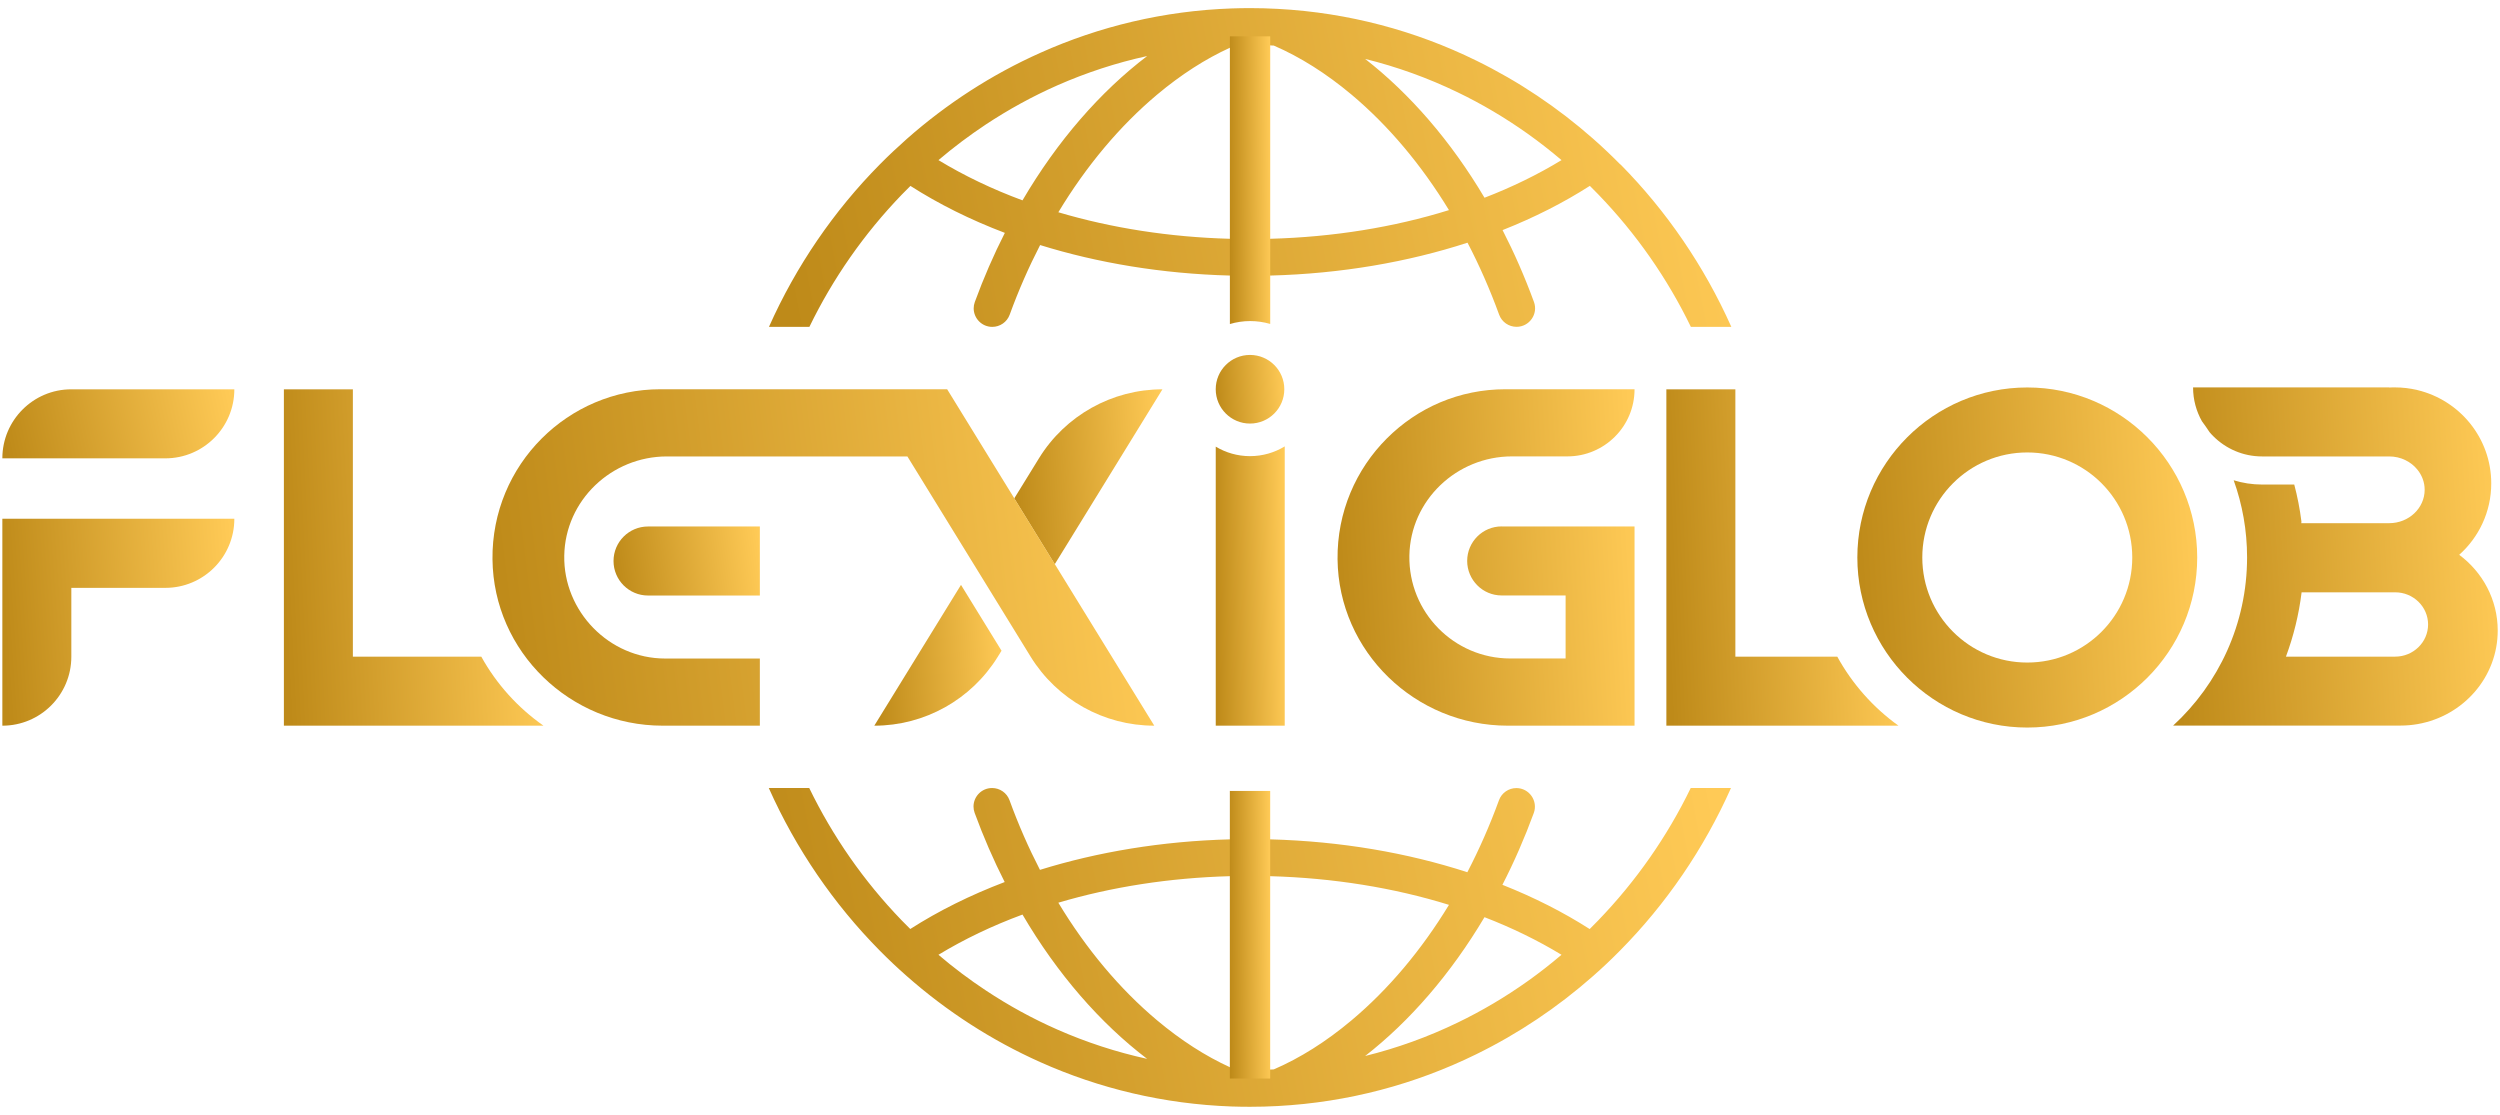
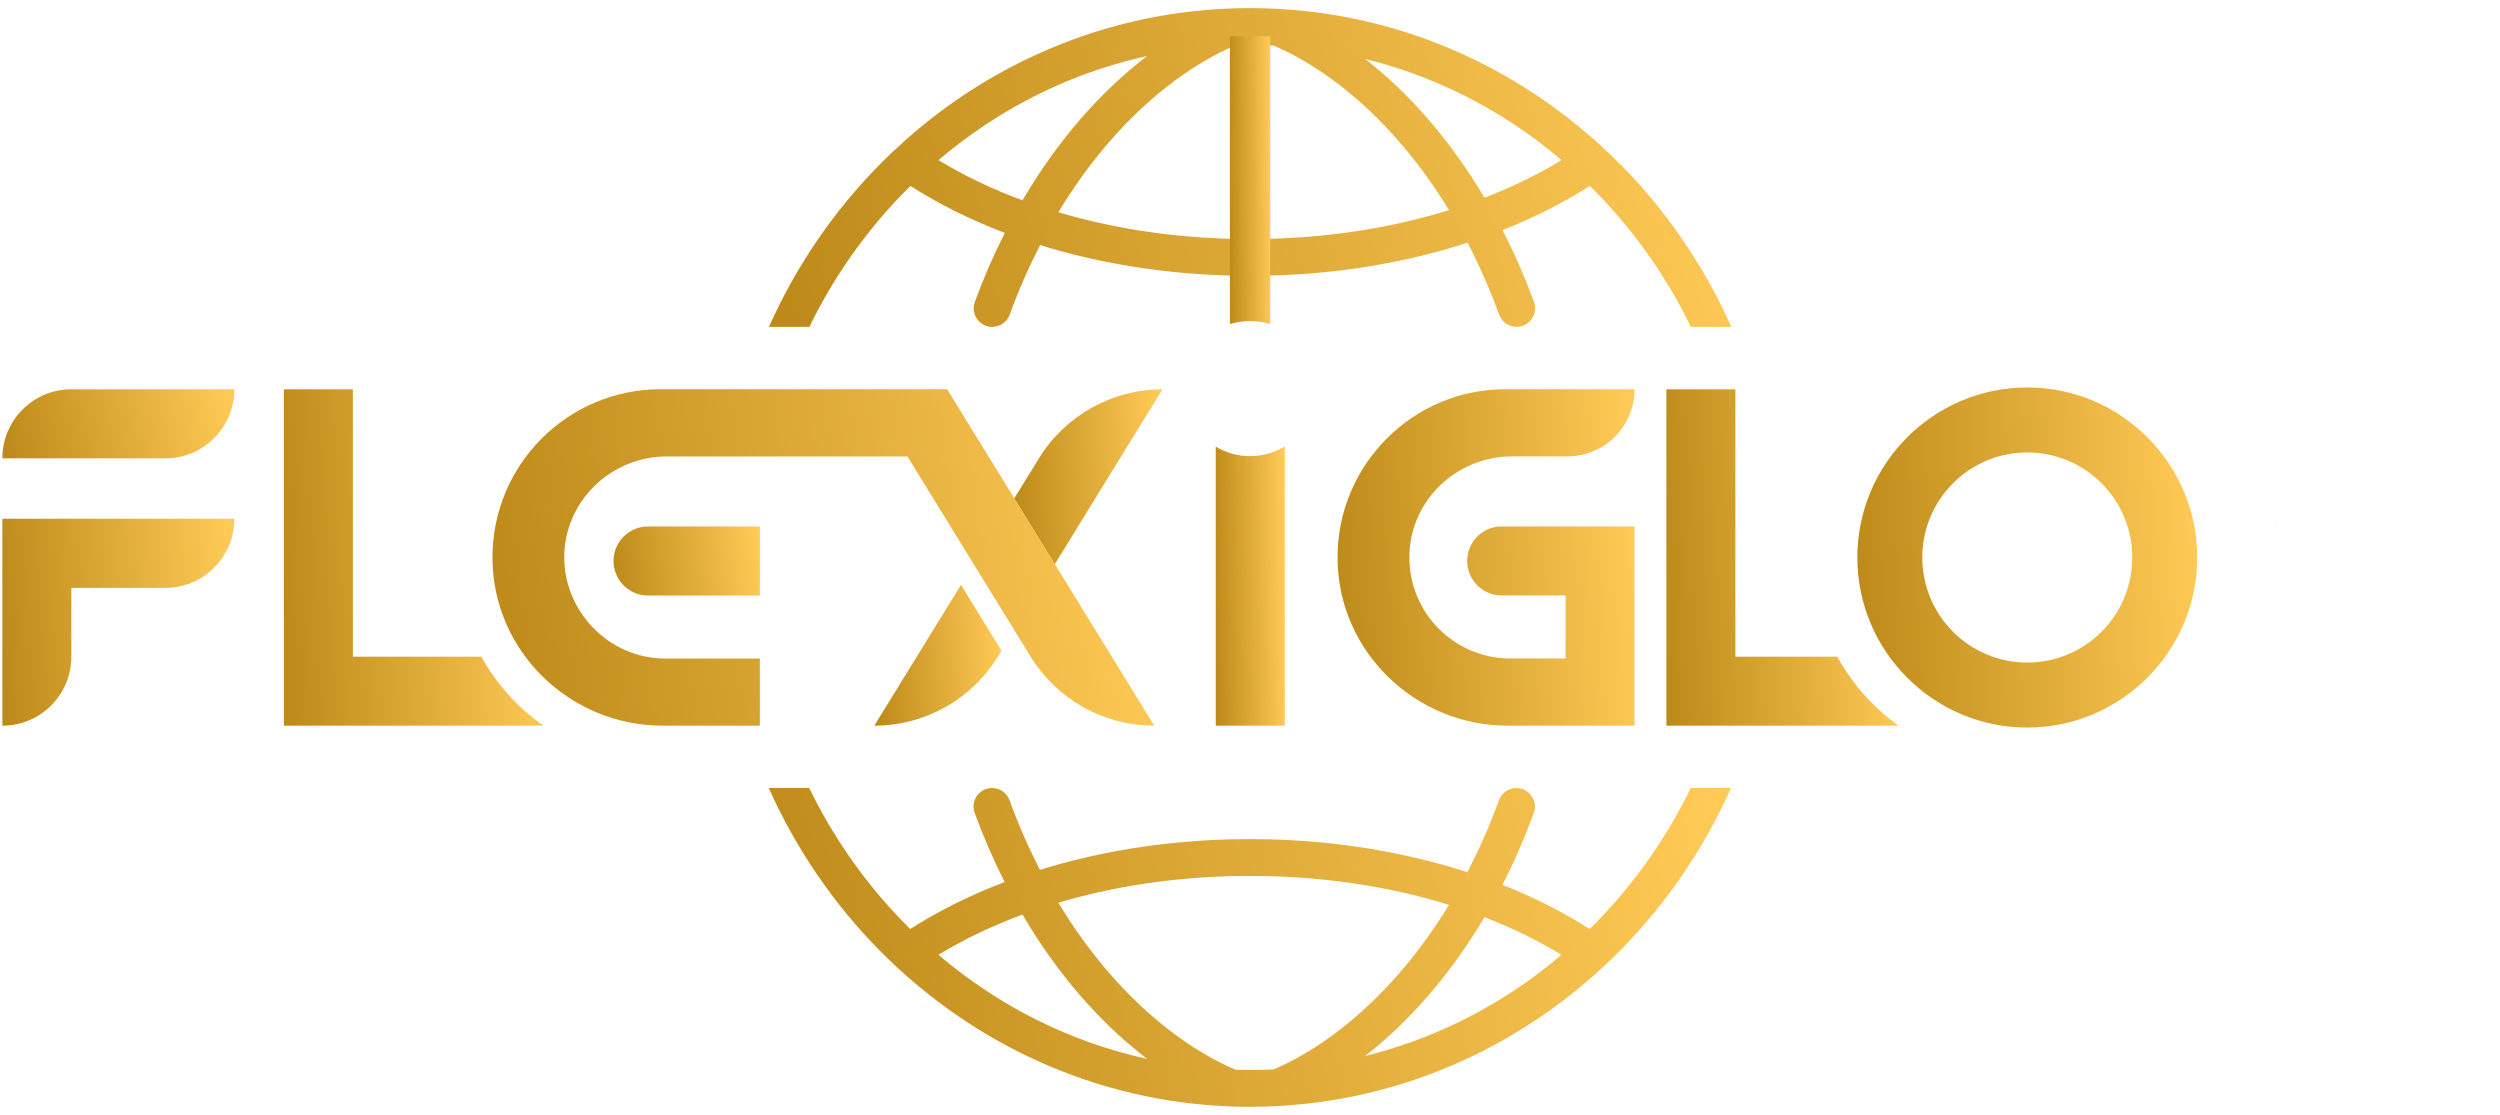
<svg xmlns="http://www.w3.org/2000/svg" width="148" height="66" viewBox="0 0 148 66" fill="none">
  <path d="M4.223 23.047H13.873C13.873 25.303 12.043 27.134 9.788 27.134H0.139C0.139 24.878 1.968 23.047 4.223 23.047Z" fill="url(#paint0_linear_5331_1668)" />
  <path d="M13.873 30.714C13.873 32.974 12.043 34.801 9.788 34.801H4.223V38.877C4.223 40.005 3.764 41.027 3.026 41.766C2.287 42.505 1.266 42.961 0.139 42.961V30.711H13.873V30.714Z" fill="url(#paint1_linear_5331_1668)" />
  <path d="M76.056 26.426V42.961H71.972V26.441C72.564 26.797 73.26 27.004 74.002 27.004C74.743 27.004 75.458 26.794 76.056 26.426Z" fill="url(#paint2_linear_5331_1668)" />
  <path d="M88.897 31.166H96.765V42.96H89.261C83.788 42.96 79.244 38.587 79.183 33.109C79.153 30.318 80.274 27.784 82.098 25.959C83.921 24.135 86.386 23.043 89.134 23.043H96.765C96.765 24.141 96.322 25.135 95.601 25.853C94.881 26.571 93.89 27.018 92.793 27.018H89.511C86.234 27.018 83.49 29.615 83.435 32.894C83.377 36.245 86.076 38.982 89.41 38.982H92.684V35.251H88.9C88.334 35.251 87.824 35.022 87.456 34.651C87.088 34.28 86.857 33.769 86.857 33.207C86.857 32.078 87.772 31.163 88.9 31.163L88.897 31.166Z" fill="url(#paint3_linear_5331_1668)" />
  <path d="M32.175 42.961H16.806V23.047H20.89V38.873H28.492C29.394 40.501 30.659 41.9 32.175 42.961Z" fill="url(#paint4_linear_5331_1668)" />
  <path d="M112.39 42.961H98.649V23.047H102.734V38.873H108.767C109.655 40.491 110.898 41.89 112.39 42.961Z" fill="url(#paint5_linear_5331_1668)" />
  <path d="M59.292 38.521L59.073 38.874C57.508 41.413 54.739 42.961 51.758 42.961L56.891 34.625L59.289 38.521H59.292Z" fill="url(#paint6_linear_5331_1668)" />
  <path d="M68.817 23.047L66.301 27.134L63.195 32.18L62.441 33.402L60.043 29.506L60.797 28.284L61.505 27.134C63.067 24.595 65.836 23.047 68.82 23.047H68.817Z" fill="url(#paint7_linear_5331_1668)" />
  <path d="M44.983 35.255H38.364C37.236 35.255 36.321 34.34 36.321 33.212C36.321 32.083 37.236 31.168 38.364 31.168H44.983V35.255Z" fill="url(#paint8_linear_5331_1668)" />
  <path d="M68.328 42.96C65.346 42.96 62.578 41.412 61.012 38.873L60.043 37.297L57.645 33.401L53.718 27.021H39.479C36.203 27.021 33.459 29.618 33.404 32.897C33.346 36.175 36.045 38.985 39.379 38.985H44.983V42.96H39.23C33.756 42.96 29.213 38.587 29.155 33.109C29.125 30.318 30.243 27.784 32.069 25.959C33.869 24.159 36.358 23.043 39.105 23.043H56.071L58.517 27.018L60.046 29.5L62.444 33.395L68.331 42.957L68.328 42.96Z" fill="url(#paint9_linear_5331_1668)" />
  <path d="M134.793 30.977H134.771L134.781 30.883C134.784 30.913 134.79 30.944 134.793 30.977Z" fill="url(#paint10_linear_5331_1668)" />
  <path d="M120.015 22.938C114.468 22.938 109.955 27.454 109.955 33.004C109.955 38.554 114.468 43.071 120.015 43.071C125.562 43.071 130.075 38.554 130.075 33.004C130.075 27.454 125.562 22.938 120.015 22.938ZM120.015 39.223C116.584 39.223 113.8 36.441 113.8 33.004C113.8 29.567 116.584 26.785 120.015 26.785C123.446 26.785 126.23 29.567 126.23 33.004C126.23 36.441 123.449 39.223 120.015 39.223Z" fill="url(#paint11_linear_5331_1668)" />
-   <path d="M145.579 32.851C146.746 31.811 147.482 30.299 147.482 28.618C147.482 25.938 145.619 23.694 143.111 23.092C142.68 22.988 142.233 22.934 141.768 22.934C141.658 22.934 141.549 22.934 141.443 22.943V22.934H129.83C129.83 23.663 130.021 24.345 130.355 24.938C130.51 25.148 130.662 25.363 130.805 25.582C130.875 25.665 130.948 25.747 131.027 25.823C131.766 26.562 132.787 27.021 133.914 27.021H141.443C142.12 27.021 142.728 27.328 143.108 27.8C143.379 28.131 143.54 28.545 143.54 28.995C143.54 30.084 142.598 30.972 141.443 30.972H136.236L136.245 30.877C136.151 30.129 136.008 29.396 135.82 28.685H133.914C133.331 28.685 132.766 28.596 132.234 28.432C132.747 29.858 133.027 31.397 133.027 32.997C133.027 36.932 131.34 40.482 128.65 42.954H142.105C142.458 42.954 142.804 42.924 143.142 42.863C145.828 42.385 147.865 40.089 147.865 37.328C147.865 35.497 146.968 33.87 145.582 32.842L145.579 32.851ZM141.795 38.873H135.328C135.777 37.662 136.094 36.385 136.255 35.065H141.795C142.868 35.065 143.743 35.92 143.743 36.969C143.743 38.018 142.868 38.873 141.795 38.873Z" fill="url(#paint12_linear_5331_1668)" />
  <path d="M100.091 46.651C98.702 49.513 96.866 52.153 94.617 54.486C94.45 54.659 94.283 54.829 94.109 55C92.556 54.005 90.824 53.126 88.943 52.381C89.633 51.037 90.256 49.614 90.8 48.13C91.061 47.415 90.529 46.654 89.769 46.654C89.31 46.654 88.897 46.94 88.739 47.375C88.198 48.859 87.569 50.286 86.867 51.636C83.338 50.489 79.384 49.802 75.193 49.69C74.798 49.681 74.4 49.675 73.999 49.675C73.597 49.675 73.199 49.681 72.804 49.69C68.786 49.796 64.981 50.435 61.565 51.496C60.89 50.185 60.285 48.808 59.763 47.372C59.605 46.937 59.191 46.651 58.733 46.651C58.103 46.651 57.632 47.165 57.632 47.746C57.632 47.871 57.654 47.999 57.699 48.123C58.222 49.55 58.818 50.918 59.477 52.217C57.432 52.995 55.556 53.929 53.888 54.997C53.718 54.829 53.547 54.659 53.38 54.486C51.131 52.156 49.296 49.513 47.907 46.651H45.512C47.126 50.267 49.362 53.522 52.077 56.271C52.593 56.794 53.131 57.302 53.681 57.785C56.037 59.863 58.693 61.584 61.574 62.873C65.069 64.44 68.899 65.361 72.914 65.504C73.272 65.516 73.634 65.522 73.993 65.522C74.546 65.522 75.096 65.507 75.646 65.477C79.825 65.252 83.788 64.181 87.377 62.42C89.888 61.192 92.216 59.629 94.307 57.785C94.86 57.299 95.395 56.794 95.912 56.268C98.629 53.519 100.863 50.264 102.476 46.648H100.082L100.091 46.651ZM62.598 60.951C61.127 60.304 59.708 59.528 58.353 58.628C57.386 57.989 56.453 57.287 55.556 56.523C57.079 55.599 58.748 54.802 60.532 54.142C62.595 57.661 65.136 60.574 67.911 62.685C66.084 62.283 64.306 61.703 62.598 60.951ZM75.409 63.308C75.336 63.311 75.266 63.314 75.196 63.318C74.798 63.336 74.403 63.342 74.002 63.342C73.716 63.342 73.433 63.339 73.151 63.33C73.035 63.281 72.923 63.229 72.807 63.178C71.358 62.515 69.911 61.587 68.504 60.407C66.279 58.54 64.3 56.171 62.653 53.44C65.799 52.506 69.236 51.968 72.807 51.87C73.202 51.858 73.6 51.855 74.002 51.855C74.403 51.855 74.798 51.861 75.196 51.87C78.928 51.974 82.515 52.554 85.779 53.567C84.15 56.244 82.199 58.567 80.007 60.407C78.503 61.669 76.959 62.639 75.409 63.308ZM90.444 58.081C89.119 59.023 87.727 59.847 86.28 60.544C84.53 61.389 82.703 62.049 80.816 62.515C83.463 60.453 85.888 57.652 87.882 54.297C89.511 54.927 91.04 55.672 92.441 56.523C91.793 57.074 91.128 57.594 90.444 58.081Z" fill="url(#paint13_linear_5331_1668)" />
-   <path d="M75.195 46.824H72.807V63.849H75.195V46.824Z" fill="url(#paint14_linear_5331_1668)" />
  <path d="M72.831 46.822H72.807V46.816C72.807 46.816 72.822 46.822 72.831 46.822Z" fill="url(#paint15_linear_5331_1668)" />
-   <path d="M74.001 25.075C75.122 25.075 76.031 24.165 76.031 23.043C76.031 21.921 75.122 21.012 74.001 21.012C72.88 21.012 71.971 21.921 71.971 23.043C71.971 24.165 72.88 25.075 74.001 25.075Z" fill="url(#paint16_linear_5331_1668)" />
  <path d="M95.921 9.735C95.405 9.212 94.87 8.704 94.317 8.217C92.226 6.374 89.898 4.811 87.387 3.583C83.798 1.822 79.835 0.751 75.656 0.526C75.109 0.496 74.558 0.48 74.002 0.48C73.641 0.48 73.282 0.487 72.923 0.499C68.906 0.639 65.079 1.563 61.584 3.129C58.703 4.416 56.046 6.14 53.691 8.217C53.141 8.704 52.603 9.209 52.086 9.732C49.369 12.481 47.135 15.735 45.522 19.351H47.916C49.305 16.49 51.141 13.85 53.39 11.517C53.557 11.344 53.724 11.174 53.898 11.006C55.566 12.074 57.441 13.01 59.487 13.786C58.827 15.085 58.232 16.45 57.709 17.879C57.663 18.004 57.642 18.132 57.642 18.256C57.642 18.837 58.116 19.351 58.742 19.351C59.201 19.351 59.614 19.066 59.773 18.631C60.295 17.195 60.9 15.818 61.575 14.507C64.991 15.568 68.793 16.207 72.814 16.313C73.209 16.322 73.607 16.328 74.008 16.328C74.41 16.328 74.808 16.322 75.203 16.313C79.394 16.204 83.348 15.513 86.877 14.367C87.582 15.717 88.208 17.143 88.749 18.628C88.907 19.062 89.32 19.348 89.779 19.348C90.539 19.348 91.074 18.588 90.809 17.873C90.265 16.386 89.642 14.966 88.952 13.622C90.834 12.877 92.566 11.998 94.119 11.003C94.289 11.174 94.46 11.344 94.627 11.517C96.876 13.847 98.712 16.49 100.1 19.351H102.495C100.882 15.738 98.645 12.481 95.931 9.732L95.921 9.735ZM60.532 11.861C58.748 11.201 57.08 10.404 55.557 9.479C56.454 8.716 57.387 8.017 58.353 7.375C59.709 6.478 61.128 5.702 62.599 5.051C64.307 4.3 66.085 3.716 67.912 3.318C65.137 5.429 62.596 8.342 60.532 11.861ZM75.197 14.136C74.799 14.148 74.403 14.151 74.002 14.151C73.601 14.151 73.203 14.145 72.808 14.136C69.237 14.038 65.799 13.5 62.654 12.566C64.301 9.835 66.28 7.466 68.504 5.599C69.912 4.419 71.361 3.488 72.808 2.828C72.923 2.777 73.036 2.725 73.151 2.676C73.434 2.667 73.717 2.664 74.002 2.664C74.403 2.664 74.799 2.673 75.197 2.688C75.27 2.688 75.34 2.694 75.409 2.698C76.957 3.367 78.504 4.34 80.008 5.599C82.199 7.439 84.147 9.759 85.779 12.439C82.515 13.454 78.932 14.035 75.197 14.136ZM87.883 11.706C85.892 8.348 83.464 5.55 80.816 3.488C82.701 3.954 84.53 4.614 86.281 5.459C87.728 6.155 89.12 6.98 90.445 7.922C91.129 8.409 91.794 8.929 92.442 9.479C91.037 10.334 89.512 11.079 87.883 11.706Z" fill="url(#paint17_linear_5331_1668)" />
  <path d="M75.197 2.152V19.177C74.821 19.068 74.425 19.007 74.015 19.007C73.605 19.007 73.192 19.068 72.809 19.183V2.152H75.197Z" fill="url(#paint18_linear_5331_1668)" />
  <defs>
    <linearGradient id="paint0_linear_5331_1668" x1="13.928" y1="24.48" x2="0.554" y2="27.369" gradientUnits="userSpaceOnUse">
      <stop stop-color="#FFCA56" />
      <stop offset="1" stop-color="#BE8A19" />
    </linearGradient>
    <linearGradient id="paint1_linear_5331_1668" x1="13.928" y1="35.006" x2="0.002" y2="36.01" gradientUnits="userSpaceOnUse">
      <stop stop-color="#FFCA56" />
      <stop offset="1" stop-color="#BE8A19" />
    </linearGradient>
    <linearGradient id="paint2_linear_5331_1668" x1="76.073" y1="32.223" x2="71.911" y2="32.289" gradientUnits="userSpaceOnUse">
      <stop stop-color="#FFCA56" />
      <stop offset="1" stop-color="#BE8A19" />
    </linearGradient>
    <linearGradient id="paint3_linear_5331_1668" x1="96.836" y1="30.026" x2="78.973" y2="31.04" gradientUnits="userSpaceOnUse">
      <stop stop-color="#FFCA56" />
      <stop offset="1" stop-color="#BE8A19" />
    </linearGradient>
    <linearGradient id="paint4_linear_5331_1668" x1="32.237" y1="30.029" x2="16.61" y2="30.804" gradientUnits="userSpaceOnUse">
      <stop stop-color="#FFCA56" />
      <stop offset="1" stop-color="#BE8A19" />
    </linearGradient>
    <linearGradient id="paint5_linear_5331_1668" x1="112.445" y1="30.029" x2="98.468" y2="30.649" gradientUnits="userSpaceOnUse">
      <stop stop-color="#FFCA56" />
      <stop offset="1" stop-color="#BE8A19" />
    </linearGradient>
    <linearGradient id="paint6_linear_5331_1668" x1="59.322" y1="37.547" x2="51.669" y2="37.992" gradientUnits="userSpaceOnUse">
      <stop stop-color="#FFCA56" />
      <stop offset="1" stop-color="#BE8A19" />
    </linearGradient>
    <linearGradient id="paint7_linear_5331_1668" x1="68.856" y1="26.677" x2="59.936" y2="27.163" gradientUnits="userSpaceOnUse">
      <stop stop-color="#FFCA56" />
      <stop offset="1" stop-color="#BE8A19" />
    </linearGradient>
    <linearGradient id="paint8_linear_5331_1668" x1="45.018" y1="32.601" x2="36.35" y2="33.782" gradientUnits="userSpaceOnUse">
      <stop stop-color="#FFCA56" />
      <stop offset="1" stop-color="#BE8A19" />
    </linearGradient>
    <linearGradient id="paint9_linear_5331_1668" x1="68.489" y1="30.026" x2="29.187" y2="34.996" gradientUnits="userSpaceOnUse">
      <stop stop-color="#FFCA56" />
      <stop offset="1" stop-color="#BE8A19" />
    </linearGradient>
    <linearGradient id="paint10_linear_5331_1668" x1="134.793" y1="30.916" x2="134.771" y2="30.916" gradientUnits="userSpaceOnUse">
      <stop stop-color="#FFCA56" />
      <stop offset="1" stop-color="#BE8A19" />
    </linearGradient>
    <linearGradient id="paint11_linear_5331_1668" x1="130.156" y1="29.996" x2="109.733" y2="31.308" gradientUnits="userSpaceOnUse">
      <stop stop-color="#FFCA56" />
      <stop offset="1" stop-color="#BE8A19" />
    </linearGradient>
    <linearGradient id="paint12_linear_5331_1668" x1="147.942" y1="29.953" x2="128.432" y2="31.157" gradientUnits="userSpaceOnUse">
      <stop stop-color="#FFCA56" />
      <stop offset="1" stop-color="#BE8A19" />
    </linearGradient>
    <linearGradient id="paint13_linear_5331_1668" x1="102.706" y1="53.265" x2="46.753" y2="64.124" gradientUnits="userSpaceOnUse">
      <stop stop-color="#FFCA56" />
      <stop offset="1" stop-color="#BE8A19" />
    </linearGradient>
    <linearGradient id="paint14_linear_5331_1668" x1="75.205" y1="52.793" x2="72.77" y2="52.815" gradientUnits="userSpaceOnUse">
      <stop stop-color="#FFCA56" />
      <stop offset="1" stop-color="#BE8A19" />
    </linearGradient>
    <linearGradient id="paint15_linear_5331_1668" x1="72.831" y1="46.819" x2="72.808" y2="46.825" gradientUnits="userSpaceOnUse">
      <stop stop-color="#FFCA56" />
      <stop offset="1" stop-color="#BE8A19" />
    </linearGradient>
    <linearGradient id="paint16_linear_5331_1668" x1="76.047" y1="22.436" x2="71.926" y2="22.701" gradientUnits="userSpaceOnUse">
      <stop stop-color="#FFCA56" />
      <stop offset="1" stop-color="#BE8A19" />
    </linearGradient>
    <linearGradient id="paint17_linear_5331_1668" x1="102.725" y1="7.096" x2="46.764" y2="17.96" gradientUnits="userSpaceOnUse">
      <stop stop-color="#FFCA56" />
      <stop offset="1" stop-color="#BE8A19" />
    </linearGradient>
    <linearGradient id="paint18_linear_5331_1668" x1="75.207" y1="8.123" x2="72.772" y2="8.145" gradientUnits="userSpaceOnUse">
      <stop stop-color="#FFCA56" />
      <stop offset="1" stop-color="#BE8A19" />
    </linearGradient>
  </defs>
</svg>